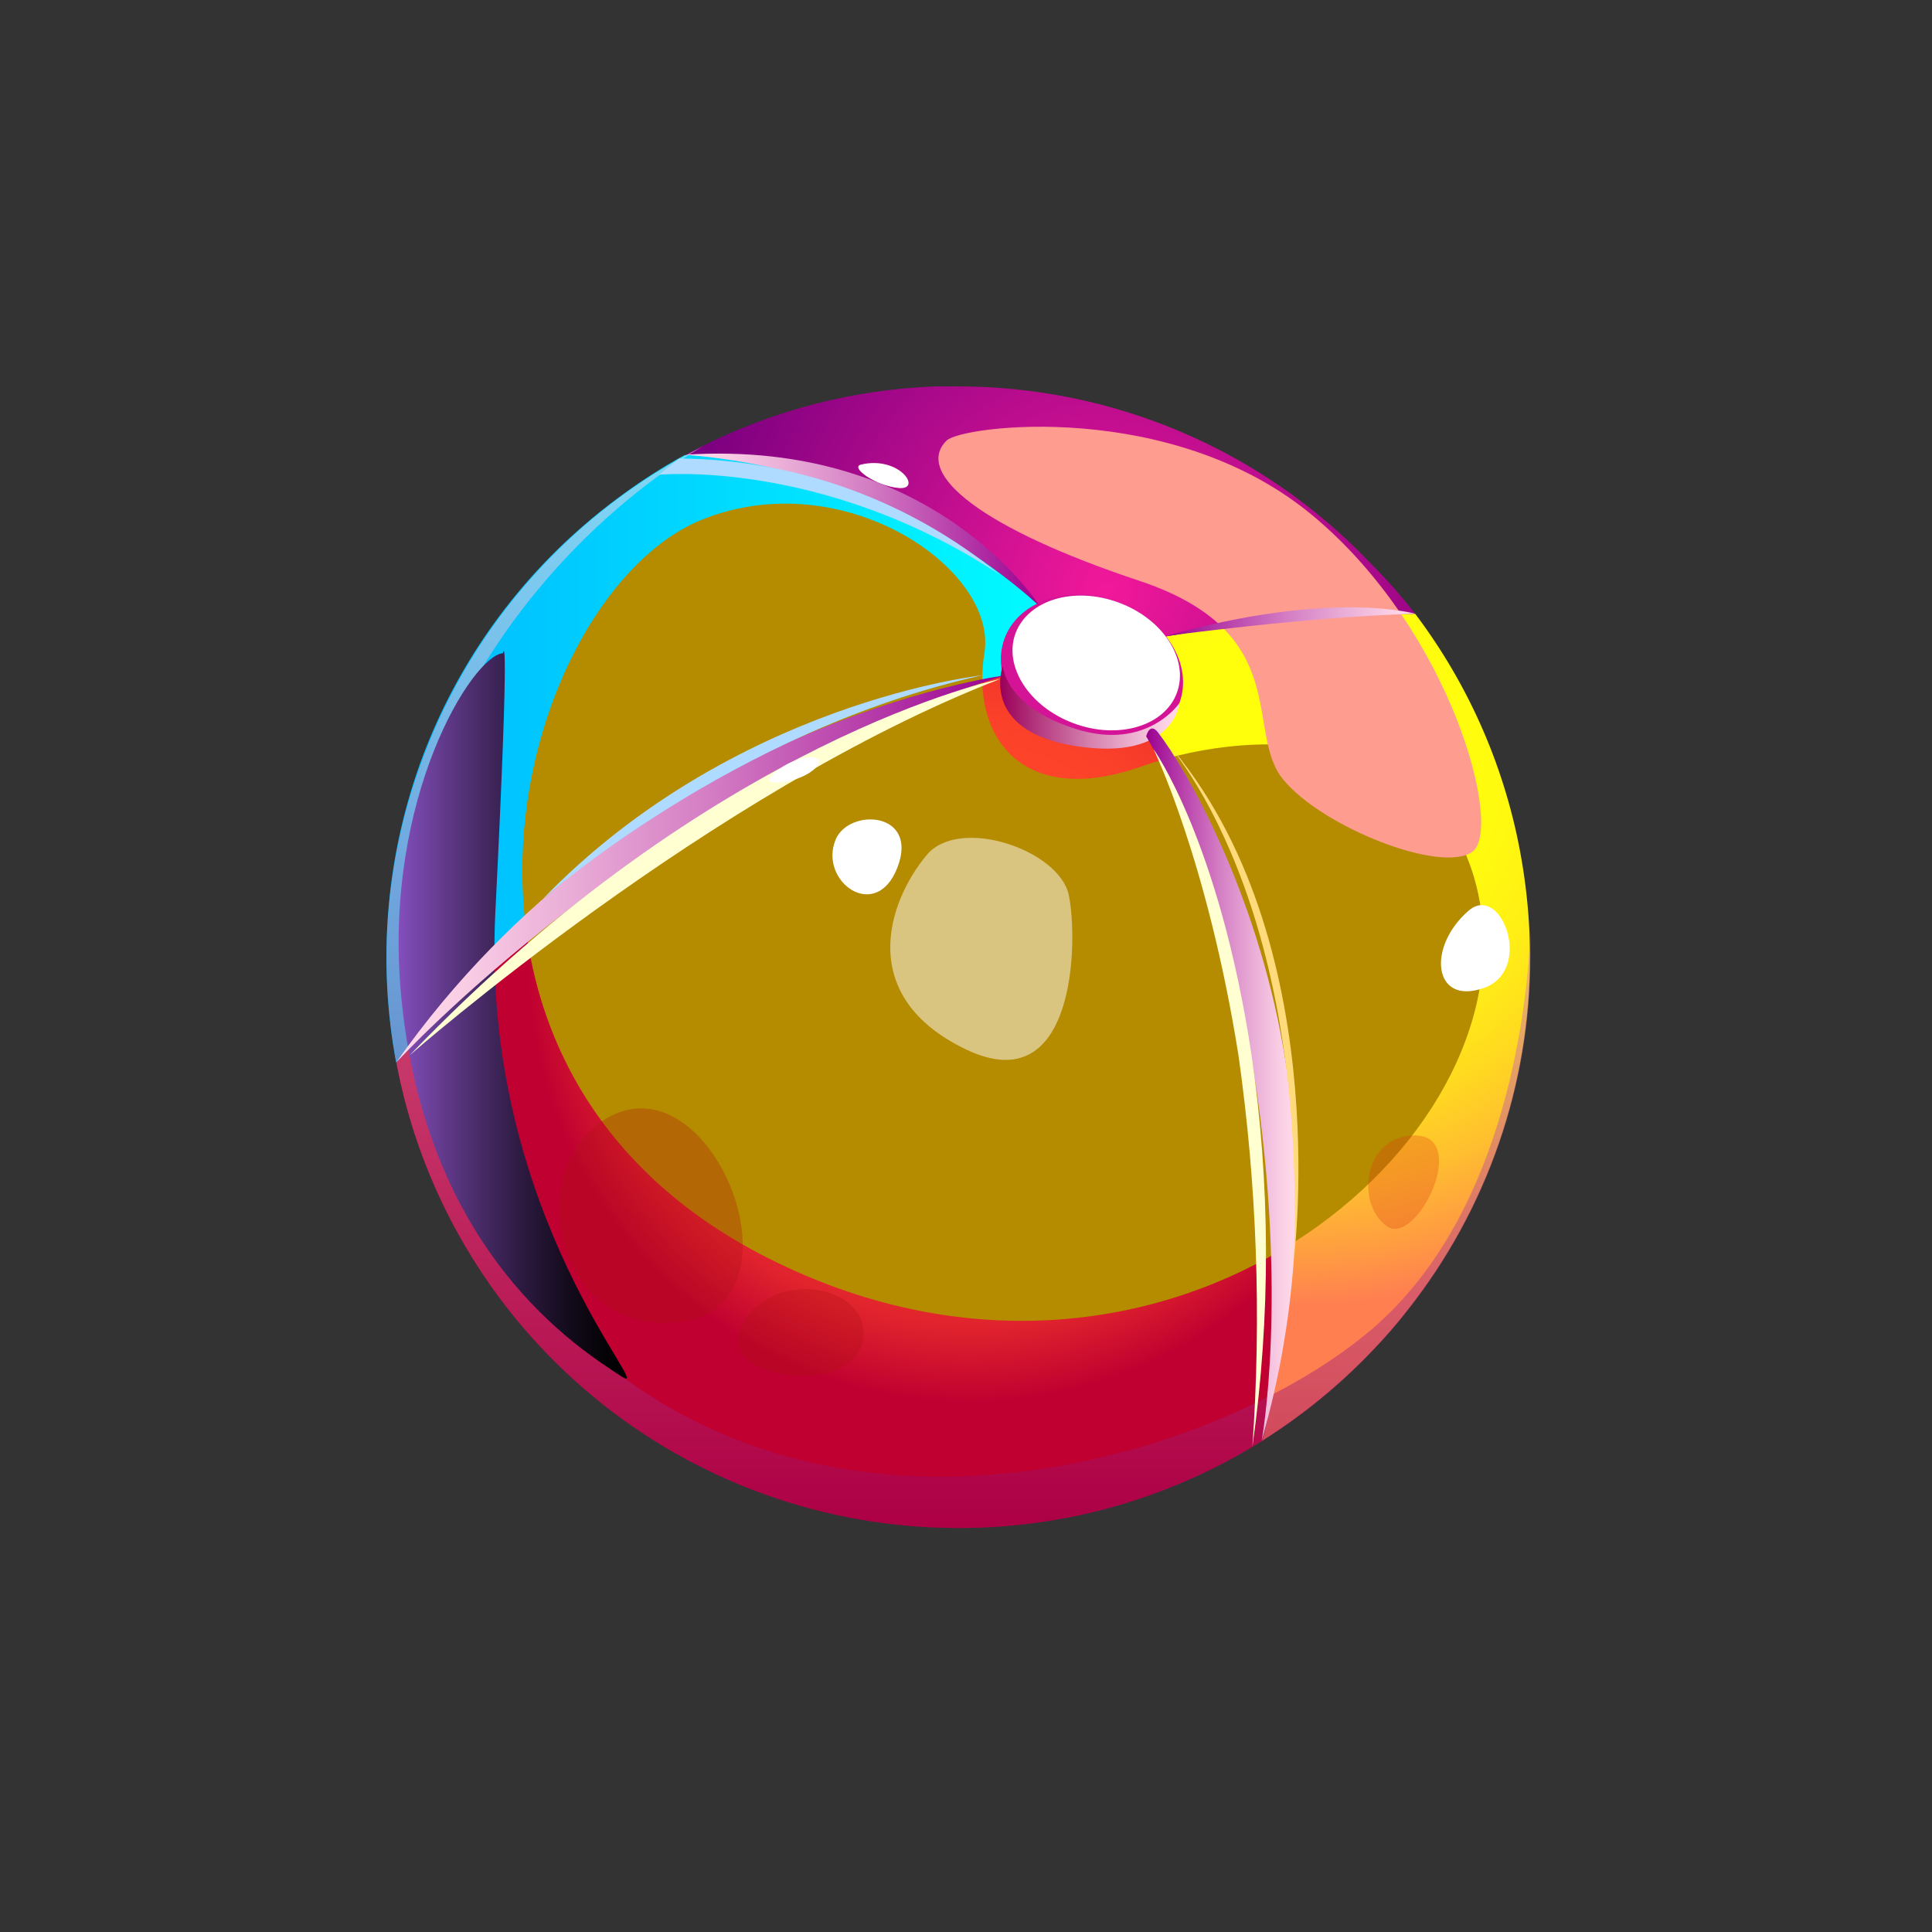
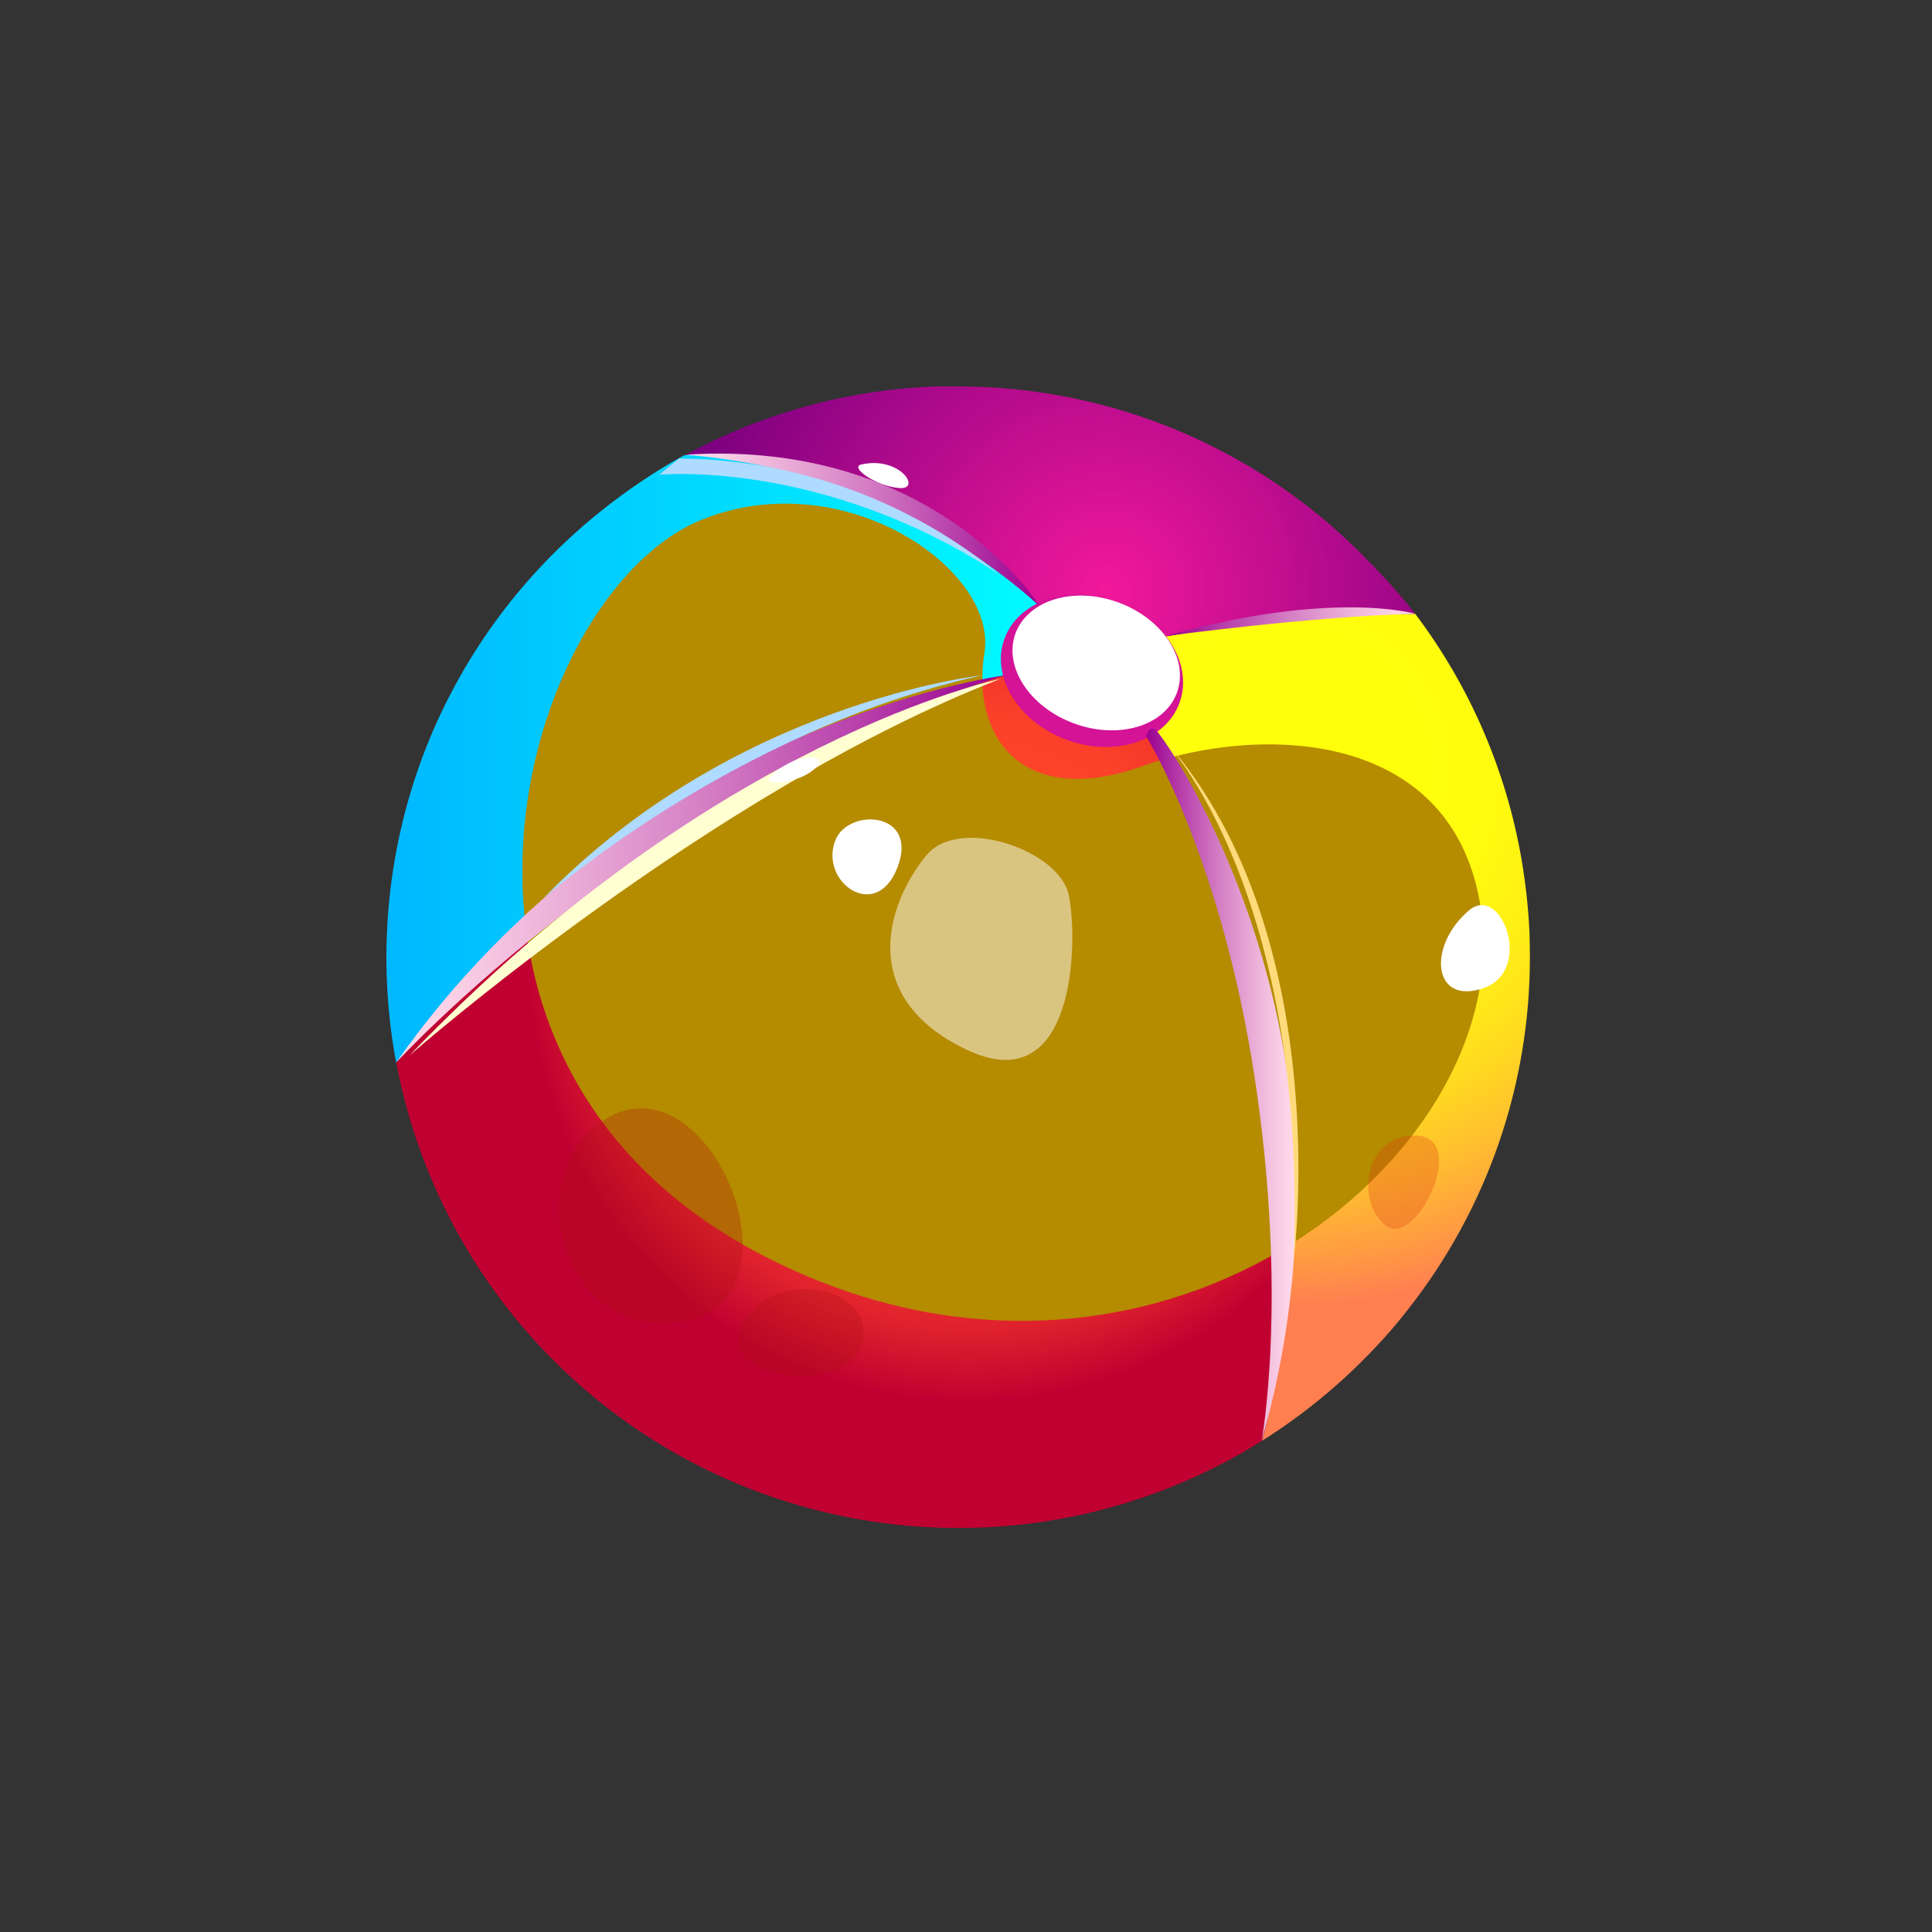
<svg xmlns="http://www.w3.org/2000/svg" width="100" height="100" viewBox="0 0 100 100" fill="none">
  <rect x="0" y="0" width="100" height="100" fill="#333333" stroke="none" />
  <path d="M56.183 33.821C52.702 34.651 49.289 35.744 45.974 37.089C33.419 42.198 23.835 51.478 20.502 54.992C19.512 49.672 19.992 44.182 21.892 39.114C23.625 34.524 26.474 30.438 30.182 27.223C30.788 26.695 31.421 26.189 32.08 25.706C33.146 24.914 34.265 24.197 35.429 23.558C40.185 23.341 48.056 24.746 56.183 33.821Z" fill="url(#paint0_linear_504_49229)" />
  <path d="M65.332 74.569C60.726 77.46 55.41 79.024 49.97 79.086H49.596C42.696 79.089 36.011 76.682 30.699 72.281C25.387 67.88 21.782 61.762 20.508 54.986C23.857 51.473 33.425 42.192 45.979 37.083C49.293 35.739 52.704 34.646 56.183 33.815C67.71 46.704 67.341 67.441 65.332 74.569Z" fill="url(#paint1_radial_504_49229)" />
  <path d="M79.187 49.532C79.196 56.151 76.972 62.58 72.874 67.781C72.315 68.506 71.707 69.203 71.071 69.867C69.361 71.667 67.433 73.246 65.332 74.569C67.342 67.441 67.71 46.682 56.183 33.821C61.77 32.467 67.498 31.778 73.248 31.768C76.076 35.512 77.965 39.878 78.757 44.501C78.97 45.741 79.106 46.993 79.165 48.249C79.176 48.684 79.187 49.108 79.187 49.532Z" fill="url(#paint2_radial_504_49229)" />
  <path d="M73.248 31.768C67.498 31.778 61.77 32.467 56.183 33.821C48.056 24.746 40.185 23.341 35.462 23.553C35.742 23.4 36.021 23.255 36.3 23.118C40.069 21.218 44.205 20.155 48.424 20C48.804 20 49.183 20 49.54 20C53.529 19.994 57.478 20.797 61.147 22.36C64.817 23.924 68.13 26.216 70.886 29.097C71.728 29.938 72.517 30.83 73.248 31.768Z" fill="url(#paint3_radial_504_49229)" />
  <path d="M51.996 33.045C51.265 35.014 52.7 37.362 55.195 38.288C57.69 39.214 60.314 38.366 61.045 36.392C61.776 34.417 60.342 32.075 57.841 31.149C55.34 30.223 52.728 31.076 51.996 33.045Z" fill="#D41397" />
  <path d="M52.566 32.767C51.924 34.496 53.275 36.587 55.58 37.441C57.886 38.294 60.28 37.586 60.917 35.857C61.553 34.128 60.208 32.042 57.903 31.188C55.597 30.335 53.23 31.043 52.566 32.767Z" fill="white" />
-   <path style="mix-blend-mode:multiply" opacity="0.5" d="M20.006 49.532C20.006 57.372 23.123 64.89 28.671 70.434C34.219 75.977 41.745 79.092 49.591 79.092H49.965C53.926 79.052 57.839 78.214 61.469 76.629C65.099 75.044 68.373 72.744 71.093 69.867C71.73 69.203 72.327 68.506 72.896 67.781C76.994 62.58 79.218 56.151 79.21 49.532C79.21 49.108 79.21 48.684 79.21 48.26C79.07 51.746 78.065 62.499 71.288 68.551C63.122 75.851 39.42 83.252 26.202 65.137C14.011 48.405 24.109 30.558 36.345 23.118C29.71 26.458 24.571 32.164 21.943 39.108C20.669 42.436 20.013 45.968 20.006 49.532Z" fill="url(#paint4_linear_504_49229)" />
  <g style="mix-blend-mode:soft-light">
    <path d="M36.367 26.883C26.877 30.675 19.944 55.132 39.766 65.126C59.588 75.121 78.495 59.978 76.664 47.128C75.324 37.725 65.282 37.468 59.097 39.666C52.912 41.863 50.249 38.127 50.953 33.798C51.656 29.471 43.685 23.971 36.367 26.883Z" fill="#B58B00" />
  </g>
  <g style="mix-blend-mode:soft-light">
-     <path d="M48.993 22.806C47.28 24.518 50.858 27.368 58.952 30.056C67.046 32.745 64.372 37.864 66.421 40.352C68.469 42.839 74.649 45.254 76.223 44.078C77.797 42.901 75.19 32.705 67.928 26.671C60.666 20.636 49.775 22.019 48.993 22.806Z" fill="#FF9C90" />
-   </g>
+     </g>
  <path d="M43.25 43.464C42.362 45.617 45.343 47.792 46.454 44.892C47.565 41.992 43.936 41.802 43.25 43.464Z" fill="white" />
  <g style="mix-blend-mode:soft-light" opacity="0.5">
    <path d="M47.961 44.261C45.895 46.749 44.332 51.618 50.021 54.328C55.709 57.039 55.809 48.634 55.318 46.319C54.827 44.005 49.658 42.214 47.961 44.261Z" fill="white" />
  </g>
-   <path style="mix-blend-mode:screen" d="M26.029 33.81C24.46 33.932 19.827 41.3 20.754 51.445C21.971 64.864 30.014 69.828 32.136 71.222C34.257 72.617 24.851 63.007 25.638 47.24C26.425 31.473 26.029 33.81 26.029 33.81Z" fill="url(#paint5_linear_504_49229)" />
-   <path style="mix-blend-mode:multiply" d="M51.907 34.456C51.907 34.456 51.969 36.548 55.664 37.725C59.359 38.902 61.045 36.392 61.045 36.392C61.045 36.392 60.783 39.398 55.714 38.623C50.646 37.848 51.907 34.456 51.907 34.456Z" fill="url(#paint6_linear_504_49229)" />
  <path style="mix-blend-mode:multiply" d="M59.326 38.115C59.326 38.115 59.504 37.357 59.934 37.904C61.419 39.828 64.997 46.097 66.421 54.228C67.587 61.006 67.206 67.959 65.304 74.569C65.304 74.569 66.689 67.106 64.924 55.667C63.161 44.228 59.326 38.115 59.326 38.115Z" fill="url(#paint7_linear_504_49229)" />
  <path style="mix-blend-mode:multiply" d="M20.508 54.992C20.508 54.992 33.57 40.742 52.024 34.953C52.024 34.953 32.85 37.429 20.508 54.992Z" fill="url(#paint8_linear_504_49229)" />
  <path style="mix-blend-mode:multiply" d="M35.462 23.537C42.262 24.064 48.7 26.807 53.788 31.345C53.788 31.345 48.363 22.689 35.462 23.537Z" fill="url(#paint9_linear_504_49229)" />
  <path style="mix-blend-mode:multiply" d="M60.342 32.923C60.342 32.923 67.677 31.919 73.248 31.768C73.248 31.768 68.916 30.502 60.342 32.923Z" fill="url(#paint10_linear_504_49229)" />
  <g style="mix-blend-mode:soft-light">
    <path d="M28.077 46.548C28.077 46.548 37.885 37.814 50.846 34.953C50.846 34.953 37.974 36.319 28.077 46.548Z" fill="#AEDBFF" />
  </g>
  <path d="M59.929 37.903C59.929 37.903 67.677 45.449 66.968 65.137C66.973 65.137 69.206 47.904 59.929 37.903Z" fill="#FFDB7C" />
  <g style="mix-blend-mode:soft-light">
-     <path d="M59.7 38.762C59.7 38.762 62.491 44.473 64.104 54.63C65.056 61.336 65.297 68.124 64.824 74.881C65.781 68.118 65.761 61.253 64.763 54.496C63.088 43.492 59.7 38.762 59.7 38.762Z" fill="#FFFFD1" />
-   </g>
+     </g>
  <g style="mix-blend-mode:soft-light">
    <path d="M21.195 54.63C21.195 54.63 36.774 40.96 51.768 35.143C51.768 35.143 36.97 38.166 21.195 54.63Z" fill="#FFFFD1" />
  </g>
  <g style="mix-blend-mode:soft-light">
    <path d="M34.112 24.574C34.112 24.574 42.613 23.731 51.768 29.761C47.082 25.907 41.213 23.779 35.145 23.731L34.112 24.574Z" fill="#AEDBFF" />
  </g>
  <path d="M39.867 40.235C39.431 40.715 41.396 40.564 42.211 39.75C43.026 38.935 41.017 38.958 39.867 40.235Z" fill="white" />
  <path d="M76.011 47.14C73.856 49.002 74.163 52.053 76.787 51.144C79.41 50.235 77.708 45.667 76.011 47.14Z" fill="white" />
  <g style="mix-blend-mode:multiply" opacity="0.3">
    <path d="M31.147 58.043C26.883 60.932 28.998 69.482 35.462 68.372C41.926 67.262 36.663 54.312 31.147 58.043Z" fill="#AE1010" />
  </g>
  <g style="mix-blend-mode:multiply" opacity="0.3">
    <path d="M38.443 68.472C36.685 71.389 43.897 72.377 44.628 69.527C45.359 66.677 40.257 65.461 38.443 68.472Z" fill="#AE1010" />
  </g>
  <g style="mix-blend-mode:multiply" opacity="0.3">
    <path d="M73.102 58.774C70.557 58.908 70.189 62.288 71.757 63.453C73.326 64.619 76.212 58.607 73.102 58.774Z" fill="#DD3B10" />
  </g>
  <path d="M44.572 24.044C43.969 24.183 45.326 25.159 46.537 25.26C47.748 25.36 46.565 23.581 44.572 24.044Z" fill="white" />
  <defs>
    <linearGradient id="paint0_linear_504_49229" x1="20.006" y1="39.264" x2="56.183" y2="39.264" gradientUnits="userSpaceOnUse">
      <stop stop-color="#00B8FF" />
      <stop offset="1" stop-color="#00FFFF" />
    </linearGradient>
    <radialGradient id="paint1_radial_504_49229" cx="0" cy="0" r="1" gradientUnits="userSpaceOnUse" gradientTransform="translate(50.138 49.788) scale(22.808 22.789)">
      <stop offset="0.41" stop-color="#FF4529" />
      <stop offset="0.55" stop-color="#FB4129" />
      <stop offset="0.69" stop-color="#F0352B" />
      <stop offset="0.84" stop-color="#DE212D" />
      <stop offset="0.98" stop-color="#C40530" />
      <stop offset="1" stop-color="#C00031" />
    </radialGradient>
    <radialGradient id="paint2_radial_504_49229" cx="0" cy="0" r="1" gradientUnits="userSpaceOnUse" gradientTransform="translate(66.705 39.738) scale(27.91 27.887)">
      <stop offset="0.25" stop-color="#FFFF0C" />
      <stop offset="0.38" stop-color="#FFFB0E" />
      <stop offset="0.52" stop-color="#FFEF15" />
      <stop offset="0.65" stop-color="#FFDB1F" />
      <stop offset="0.78" stop-color="#FFBF2F" />
      <stop offset="0.91" stop-color="#FF9B42" />
      <stop offset="1" stop-color="#FF7F51" />
    </radialGradient>
    <radialGradient id="paint3_radial_504_49229" cx="0" cy="0" r="1" gradientUnits="userSpaceOnUse" gradientTransform="translate(57.3 30.519) scale(24.517 24.496)">
      <stop stop-color="#F2189A" />
      <stop offset="0.9" stop-color="#7C0080" />
    </radialGradient>
    <linearGradient id="paint4_linear_504_49229" x1="49.596" y1="79.092" x2="49.596" y2="23.118" gradientUnits="userSpaceOnUse">
      <stop stop-color="#9A0059" />
      <stop offset="0.21" stop-color="#B4397F" />
      <stop offset="0.49" stop-color="#D47EAC" />
      <stop offset="0.73" stop-color="#EBB0CE" />
      <stop offset="0.9" stop-color="#FACFE2" />
      <stop offset="1" stop-color="#FFDBEA" />
    </linearGradient>
    <linearGradient id="paint5_linear_504_49229" x1="20.631" y1="52.522" x2="32.448" y2="52.522" gradientUnits="userSpaceOnUse">
      <stop stop-color="#844FBD" />
      <stop offset="0.04" stop-color="#7C4AB2" />
      <stop offset="0.3" stop-color="#503073" />
      <stop offset="0.53" stop-color="#2E1B42" />
      <stop offset="0.73" stop-color="#150C1E" />
      <stop offset="0.89" stop-color="#060308" />
      <stop offset="1" />
    </linearGradient>
    <linearGradient id="paint6_linear_504_49229" x1="51.768" y1="36.609" x2="61.045" y2="36.609" gradientUnits="userSpaceOnUse">
      <stop stop-color="#9A0059" />
      <stop offset="0.21" stop-color="#B4397F" />
      <stop offset="0.49" stop-color="#D47EAC" />
      <stop offset="0.73" stop-color="#EBB0CE" />
      <stop offset="0.9" stop-color="#FACFE2" />
      <stop offset="1" stop-color="#FFDBEA" />
    </linearGradient>
    <linearGradient id="paint7_linear_504_49229" x1="59.326" y1="56.136" x2="67.079" y2="56.136" gradientUnits="userSpaceOnUse">
      <stop stop-color="#9A0090" />
      <stop offset="0.21" stop-color="#B439A8" />
      <stop offset="0.49" stop-color="#D47EC4" />
      <stop offset="0.73" stop-color="#EBB0D8" />
      <stop offset="0.9" stop-color="#FACFE5" />
      <stop offset="1" stop-color="#FFDBEA" />
    </linearGradient>
    <linearGradient id="paint8_linear_504_49229" x1="20.508" y1="44.969" x2="52.024" y2="44.969" gradientUnits="userSpaceOnUse">
      <stop stop-color="#FFDBEA" />
      <stop offset="0.1" stop-color="#FACFE5" />
      <stop offset="0.27" stop-color="#EBB0D8" />
      <stop offset="0.51" stop-color="#D47EC4" />
      <stop offset="0.79" stop-color="#B439A8" />
      <stop offset="1" stop-color="#9A0090" />
    </linearGradient>
    <linearGradient id="paint9_linear_504_49229" x1="35.462" y1="27.429" x2="53.794" y2="27.429" gradientUnits="userSpaceOnUse">
      <stop stop-color="#FFDBEA" />
      <stop offset="0.1" stop-color="#FACFE5" />
      <stop offset="0.27" stop-color="#EBB0D8" />
      <stop offset="0.51" stop-color="#D47EC4" />
      <stop offset="0.79" stop-color="#B439A8" />
      <stop offset="1" stop-color="#9A0090" />
    </linearGradient>
    <linearGradient id="paint10_linear_504_49229" x1="60.342" y1="32.181" x2="73.248" y2="32.181" gradientUnits="userSpaceOnUse">
      <stop stop-color="#9A0090" />
      <stop offset="0.21" stop-color="#B439A8" />
      <stop offset="0.49" stop-color="#D47EC4" />
      <stop offset="0.73" stop-color="#EBB0D8" />
      <stop offset="0.9" stop-color="#FACFE5" />
      <stop offset="1" stop-color="#FFDBEA" />
    </linearGradient>
  </defs>
</svg>